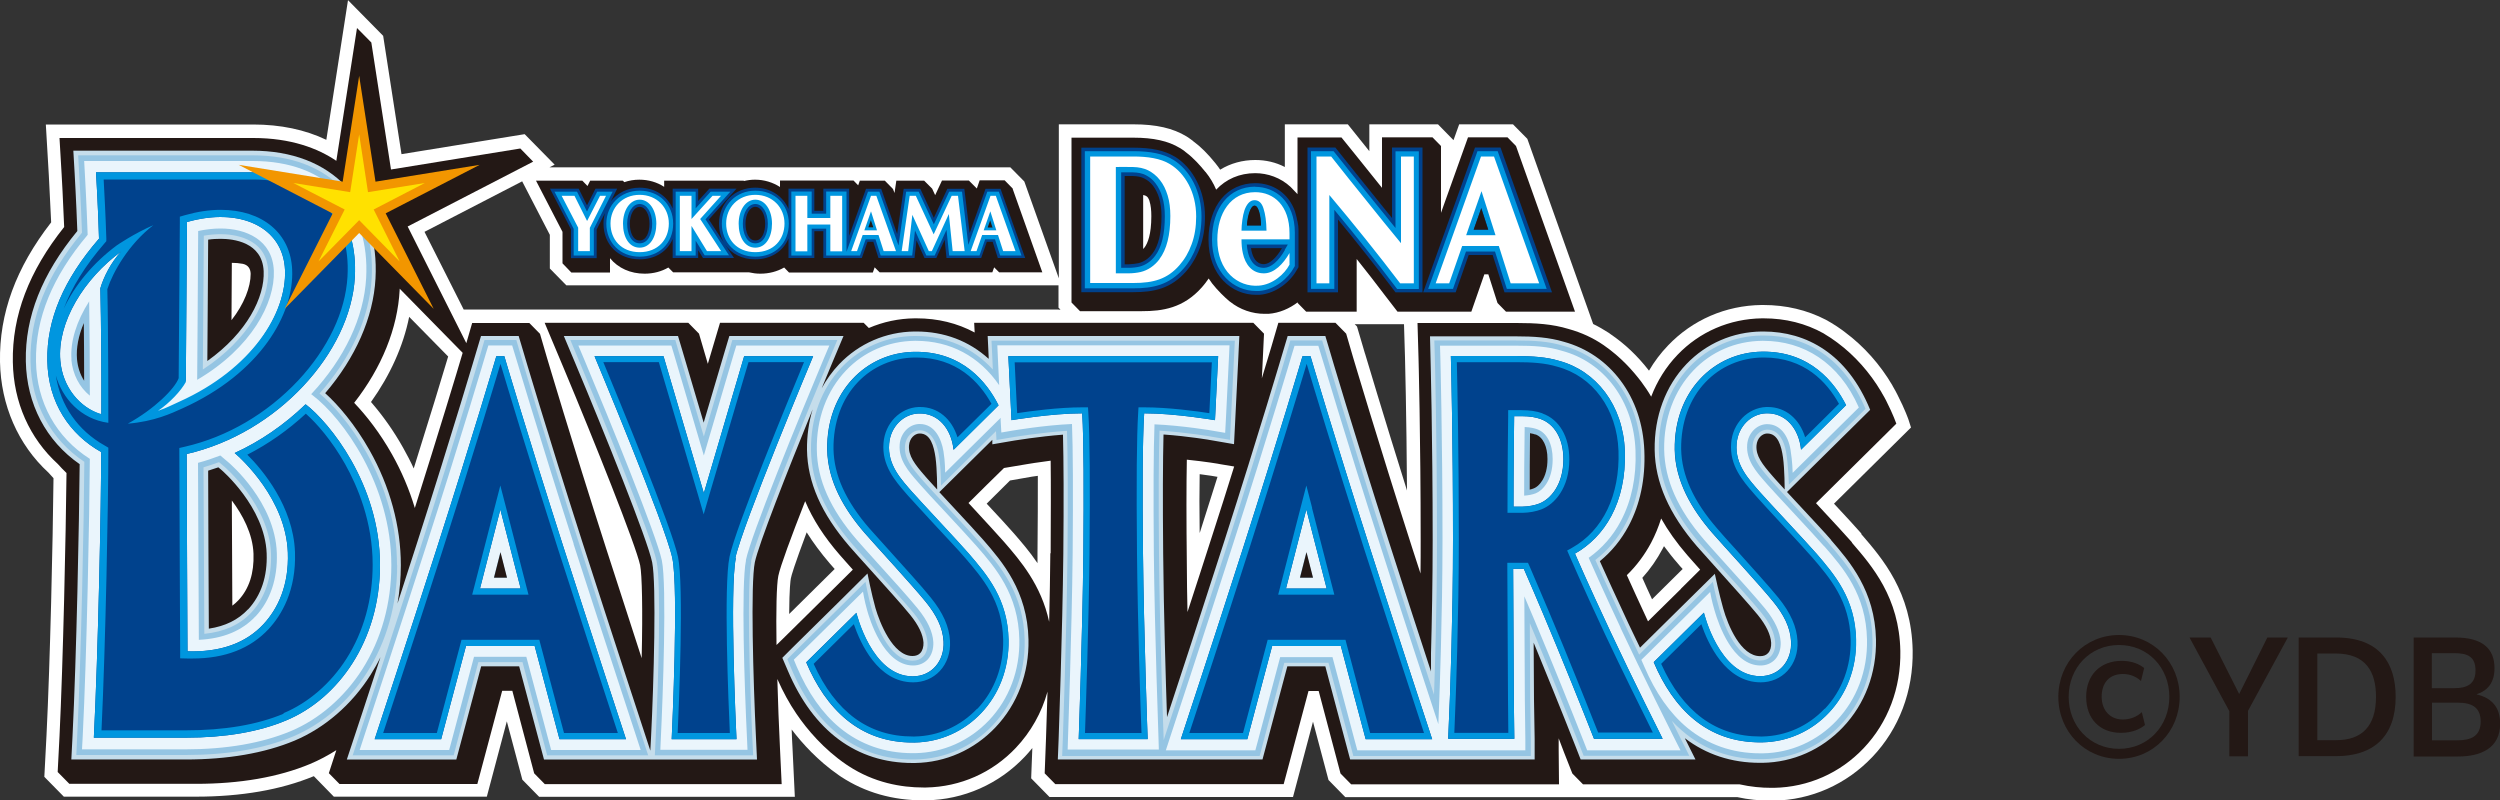
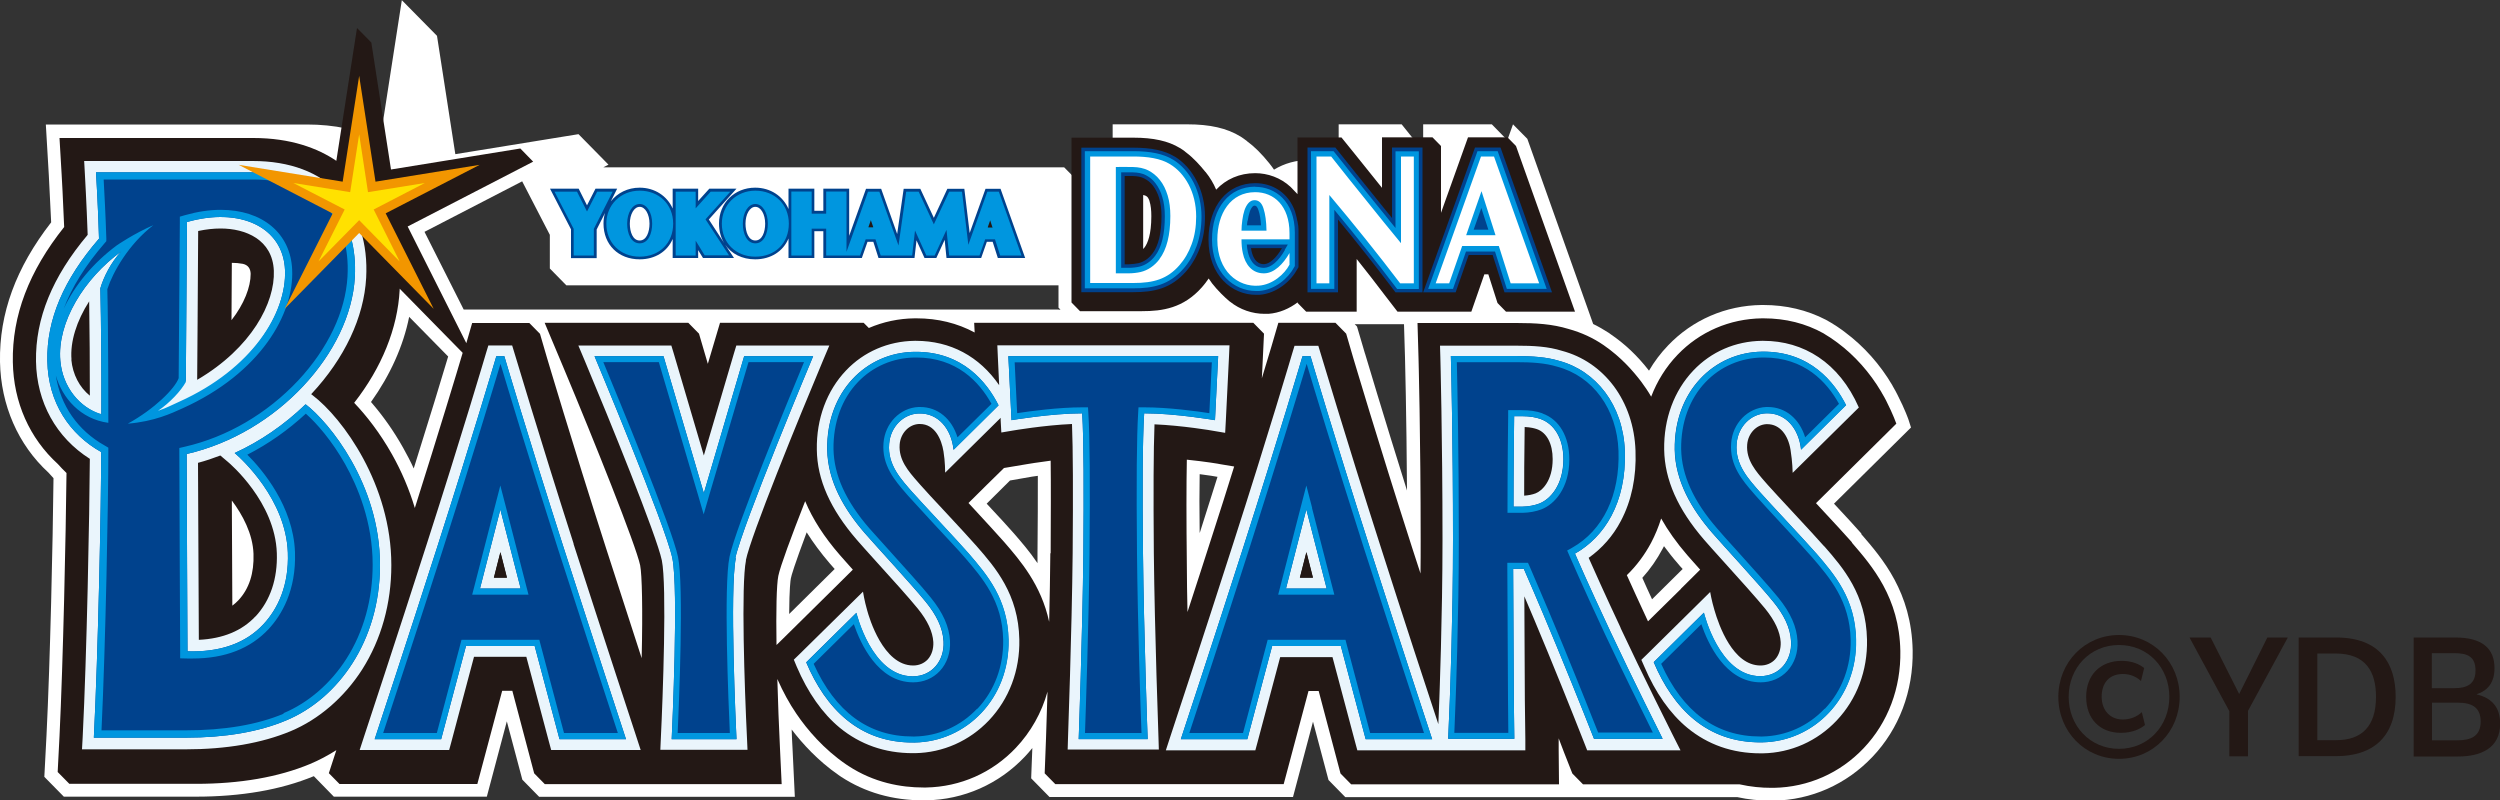
<svg xmlns="http://www.w3.org/2000/svg" id="_レイヤー_2" data-name="レイヤー 2" viewBox="0 0 150 48">
  <rect x="0" y="0" width="150" height="48" fill="#333333" stroke="none" />
  <defs>
    <style>
      .cls-1 {
        fill: #ffe100;
      }

      .cls-1, .cls-2, .cls-3, .cls-4, .cls-5, .cls-6, .cls-7, .cls-8, .cls-9 {
        stroke-width: 0px;
      }

      .cls-2 {
        fill: #f29600;
      }

      .cls-3 {
        fill: #231815;
      }

      .cls-4 {
        fill: #00428d;
      }

      .cls-5 {
        fill: #eaf5fc;
      }

      .cls-6 {
        fill: #95c5e3;
      }

      .cls-7 {
        fill: #fff;
      }

      .cls-8 {
        fill: #c5ddeb;
      }

      .cls-9 {
        fill: #0096df;
      }
    </style>
  </defs>
  <g id="UI">
    <g>
      <g>
-         <path class="cls-7" d="M111.68,32.01c-.31-.36-.97-1.07-1.64-1.79l4.62-4.57-.15-.47s-.2-.59-.66-1.49c-.07-.14-.15-.29-.25-.46-.02-.04-.05-.08-.07-.13-.72-1.22-1.69-2.32-2.82-3.16-.07-.05-.14-.1-.2-.15-.19-.14-.39-.27-.62-.41l-.33-.19h0c-1.14-.59-2.4-.89-3.76-.89h-.12c-2.14.03-4.13.89-5.6,2.43-.44.46-.82.96-1.14,1.51-.69-.89-1.45-1.61-2.32-2.2l-.08-.06h0c-.31-.2-.62-.38-.95-.54l-3.95-11.11-.86-.87h-3.23l-.34.95-.93-.95h-4.12v1.61l-1.29-1.61h-3.78v2.56c-.54-.28-1.14-.42-1.77-.42-.77,0-1.49.2-2.11.58-.08-.12-.16-.23-.25-.34l-.03-.04c-.46-.57-.89-1-1.33-1.32h0s-.03-.03-.03-.03c-.13-.1-.25-.18-.37-.26-.82-.5-1.83-.73-3.19-.73h-4.48v9.24l-2.07-5.81-.84-.85h-27.65s.31-.16.31-.16l-1.8-1.83-7.39,1.2-1.1-7.1-2.11-2.14-1.3,8.38c-1.27-.61-2.75-.92-4.4-.92H2.75l.18,3.06c0,.15.08,1.44.14,2.81C.95,16.07-.05,18.81,0,21.71c.05,2.61,1.09,4.98,2.91,6.65.1.11.2.22.3.33-.04,3.81-.2,11.01-.42,15.43l-.13,2.49,1.17,1.19h7.92c2.72,0,5.1-.41,7.08-1.23h0s1.2,1.23,1.2,1.23h9.18l1.2-4.52.93,3.5,1.01,1.03h15.34l-.14-2.94c-.02-.36-.04-.73-.05-1.1.64.84,1.57,1.87,2.81,2.73.06.04.12.08.16.11,1.44.94,3.09,1.41,4.92,1.41h.18c2.25-.04,4.36-.97,5.92-2.62.16-.17.31-.34.45-.52l-.07,1.82,1.1,1.12h14.61l1.2-4.52.93,3.5,1.01,1.03h23.53c.64.14,1.31.21,1.99.21h.18c2.25-.04,4.35-.97,5.92-2.62,1.61-1.69,2.46-3.96,2.42-6.39-.07-3.5-1.81-5.51-3.08-6.98ZM24.83,28.12c-.19-.42-.41-.84-.64-1.25-.56-1-1.21-1.92-1.93-2.75,1.15-1.61,1.94-3.36,2.29-5.11l2.34,2.38c-.38,1.28-1.11,3.67-2.07,6.73ZM47.35,36.85c.01-1.57.08-2.03.1-2.14.03-.17.2-.76.95-2.77.39.62.85,1.24,1.39,1.87.08.09.17.2.29.33l-2.74,2.71ZM62.25,33.19c0,.19,0,.39,0,.6-.47-.7-.98-1.28-1.41-1.78-.31-.36-.94-1.04-1.64-1.79l1.4-1.39,1.2-.21s.21-.04.47-.07c0,1.28,0,2.85-.02,4.65ZM63.51,18.57H27.82l-2.35-4.66,5.86-3.03,1.66,3.21v2.02s.99,1.01.99,1.01h29.53s0,0,0,0v1.34l.12.12h-.12ZM72.68,9.99h0s0,0,0,0h0ZM71.98,31.96v.03c-.02-1.36-.02-2.54,0-3.54.53.07.94.13,1.07.16-.35,1.12-.71,2.24-1.06,3.35ZM81.9,21.22l-.48-1.63-.14-.14h2.96l.06,2s.09,3.38.12,7.98c-1.37-4.36-2.52-8.22-2.52-8.22ZM99.12,35.95c-.2-.44-.4-.86-.58-1.28.47-.52.88-1.11,1.22-1.75.03-.05.05-.1.08-.15.26.35.53.7.83,1.04.07.09.17.2.29.33l-1.83,1.81Z" />
+         <path class="cls-7" d="M111.68,32.01c-.31-.36-.97-1.07-1.64-1.79l4.62-4.57-.15-.47s-.2-.59-.66-1.49c-.07-.14-.15-.29-.25-.46-.02-.04-.05-.08-.07-.13-.72-1.22-1.69-2.32-2.82-3.16-.07-.05-.14-.1-.2-.15-.19-.14-.39-.27-.62-.41l-.33-.19h0c-1.14-.59-2.4-.89-3.76-.89h-.12c-2.14.03-4.13.89-5.6,2.43-.44.46-.82.96-1.14,1.51-.69-.89-1.45-1.61-2.32-2.2l-.08-.06h0c-.31-.2-.62-.38-.95-.54l-3.95-11.11-.86-.87l-.34.95-.93-.95h-4.12v1.61l-1.29-1.61h-3.78v2.56c-.54-.28-1.14-.42-1.77-.42-.77,0-1.49.2-2.11.58-.08-.12-.16-.23-.25-.34l-.03-.04c-.46-.57-.89-1-1.33-1.32h0s-.03-.03-.03-.03c-.13-.1-.25-.18-.37-.26-.82-.5-1.83-.73-3.19-.73h-4.48v9.24l-2.07-5.81-.84-.85h-27.65s.31-.16.31-.16l-1.8-1.83-7.39,1.2-1.1-7.1-2.11-2.14-1.3,8.38c-1.27-.61-2.75-.92-4.4-.92H2.75l.18,3.06c0,.15.08,1.44.14,2.81C.95,16.07-.05,18.81,0,21.71c.05,2.61,1.09,4.98,2.91,6.65.1.11.2.22.3.33-.04,3.81-.2,11.01-.42,15.43l-.13,2.49,1.17,1.19h7.92c2.72,0,5.1-.41,7.08-1.23h0s1.2,1.23,1.2,1.23h9.18l1.2-4.52.93,3.5,1.01,1.03h15.34l-.14-2.94c-.02-.36-.04-.73-.05-1.1.64.84,1.57,1.87,2.81,2.73.06.04.12.08.16.11,1.44.94,3.09,1.41,4.92,1.41h.18c2.25-.04,4.36-.97,5.92-2.62.16-.17.31-.34.45-.52l-.07,1.82,1.1,1.12h14.61l1.2-4.52.93,3.5,1.01,1.03h23.53c.64.14,1.31.21,1.99.21h.18c2.25-.04,4.35-.97,5.92-2.62,1.61-1.69,2.46-3.96,2.42-6.39-.07-3.5-1.81-5.51-3.08-6.98ZM24.83,28.12c-.19-.42-.41-.84-.64-1.25-.56-1-1.21-1.92-1.93-2.75,1.15-1.61,1.94-3.36,2.29-5.11l2.34,2.38c-.38,1.28-1.11,3.67-2.07,6.73ZM47.35,36.85c.01-1.57.08-2.03.1-2.14.03-.17.2-.76.95-2.77.39.62.85,1.24,1.39,1.87.08.09.17.2.29.33l-2.74,2.71ZM62.25,33.19c0,.19,0,.39,0,.6-.47-.7-.98-1.28-1.41-1.78-.31-.36-.94-1.04-1.64-1.79l1.4-1.39,1.2-.21s.21-.04.47-.07c0,1.28,0,2.85-.02,4.65ZM63.51,18.57H27.82l-2.35-4.66,5.86-3.03,1.66,3.21v2.02s.99,1.01.99,1.01h29.53s0,0,0,0v1.34l.12.12h-.12ZM72.68,9.99h0s0,0,0,0h0ZM71.98,31.96v.03c-.02-1.36-.02-2.54,0-3.54.53.07.94.13,1.07.16-.35,1.12-.71,2.24-1.06,3.35ZM81.9,21.22l-.48-1.63-.14-.14h2.96l.06,2s.09,3.38.12,7.98c-1.37-4.36-2.52-8.22-2.52-8.22ZM99.12,35.95c-.2-.44-.4-.86-.58-1.28.47-.52.88-1.11,1.22-1.75.03-.05.05-.1.08-.15.26.35.53.7.83,1.04.07.09.17.2.29.33l-1.83,1.81Z" />
        <g>
          <path class="cls-3" d="M90.96,8.76l-.51-.52h-2.37l-1.62,4.53v-4.01l-.51-.52h-3.03v3.03c-.55-.69-1.11-1.38-1.67-2.08l-.76-.94h-2.64v3.4c-.1-.11-.3-.32-.41-.43-.6-.56-1.38-.83-2.13-.83-.94,0-1.75.36-2.34.99-.16-.38-.37-.73-.62-1.04,0-.01-.02-.02-.03-.03-.3-.37-.71-.84-1.19-1.19h0s-.02-.02-.03-.03h0c-.1-.08-.21-.15-.31-.21-.69-.42-1.58-.62-2.79-.62h-3.71v9.89l.51.52h3.72c1.21,0,2.48-.17,3.6-1.44.14-.16.28-.34.4-.52.07.11.14.21.21.3h0c.32.41.75.83,1.04,1.07.01.01.02.02.03.02.6.48,1.34.73,2.07.73.08,0,.16,0,.24,0,.66-.05,1.26-.32,1.75-.69v.04l.51.52h3.03v-3.16c.59.74,1.16,1.47,1.71,2.2l.74.96h4.43l.78-2.24h.24l.55,1.72.51.52h4.14l-3.53-9.91ZM68.67,14.85s-.05.06-.08.09v-3.24c.18.03.28.1.36.3,0,.03.02.05.02.07.08.25.11.55.11.9,0,1.1-.22,1.63-.41,1.88Z" />
          <path class="cls-4" d="M70.47,9.39c-.6-.36-1.38-.53-2.48-.53h-3.11v8.67h3.12c1.24,0,2.25-.21,3.16-1.24.35-.4.64-.89.84-1.44.2-.55.3-1.17.3-1.85,0-1.54-.7-2.92-1.82-3.61ZM69.14,15.22c-.22.3-.51.49-.83.57-.14.03-.38.06-.6.07-.07,0-.15,0-.23,0v-5.3c.17,0,.34,0,.47,0,.3.01.52.05.71.15.2.1.37.24.52.43.15.2.28.45.37.75.09.31.14.67.14,1.07,0,1.02-.18,1.78-.54,2.25ZM90.03,8.85h-1.53l-3.11,8.69h1.95l.78-2.24h1.44l.71,2.24h2.85l-3.09-8.69ZM77.84,13.26c-.01-.07-.03-.14-.04-.21-.01-.05-.03-.1-.04-.15-.02-.06-.03-.12-.05-.18,0,0,0,0,0-.01-.41-1.18-1.4-1.72-2.39-1.72-1.68,0-2.81,1.36-2.81,3.39,0,2.17,1.43,3.31,2.85,3.31.07,0,.13,0,.2,0,1.05-.08,1.9-.83,2.28-1.54l.07-.12v-2.26c0-.13-.02-.31-.06-.49h0ZM76.91,14.9c-.33.58-.74.94-1.06.95h-.02c-.47,0-.66-.43-.74-.79-.01-.06-.02-.11-.03-.17h1.86,0ZM83.52,13.08c-.38-.46-.75-.93-1.13-1.4-.7-.86-1.4-1.74-2.11-2.63l-.16-.2h-1.67v8.69h1.83v-4.37c1.15,1.39,2.25,2.79,3.29,4.16l.16.21h1.62v-8.69h-1.83v4.23Z" />
          <path class="cls-3" d="M111.1,32.52c-.33-.38-1.09-1.2-1.89-2.06-.08-.09-.17-.18-.25-.27l4.82-4.77s-.18-.53-.61-1.38c-.08-.15-.15-.29-.24-.43-.02-.03-.04-.07-.06-.11-.68-1.15-1.59-2.17-2.61-2.93,0,0,0,0,0,0-.06-.05-.12-.09-.18-.13-.17-.13-.35-.24-.53-.35-.05-.03-.1-.06-.14-.09h0c-1.06-.59-2.27-.9-3.59-.9h0s-.07,0-.11,0c-1.93.03-3.73.8-5.06,2.19-.69.72-1.22,1.57-1.58,2.51-.17-.3-.39-.62-.59-.89-.51-.67-1.22-1.48-2.26-2.2,0,0,0,0,0,0,0,0,0,0,0,0-.64-.44-1.34-.76-2.1-.97-.98-.3-1.96-.36-3.13-.36-.82,0-5.94,0-5.94,0l.06,2.07s.13,4.82.13,10.94c0,.68,0,1.35-.01,2.02-.17-.51-.33-1.03-.5-1.54-2.1-6.53-3.52-11.36-3.54-11.41l-.42-1.44-.64-.65h-3.43l-.42,1.44s-.21.7-.57,1.89l.03-.57.1-2.11-.64-.65h-16.75l.03.58c-1.04-.56-2.21-.85-3.49-.85h0s-.07,0-.11,0c-.96.01-1.89.21-2.75.58l-.31-.31h-8.62l-.73,2.46-.53-1.81-.64-.65h-8.62l1.18,2.81c1.74,4.15,4.3,10.54,4.55,11.74.11.56.16,2.61.09,5.57-.65-1.99-1.41-4.35-2.14-6.61-2.1-6.53-3.52-11.36-3.54-11.41l-.42-1.44-.64-.65h-3.43l-.35,1.21-3.52-7,7.53-3.89-.77-.79-7.76,1.26-1.18-7.62-.86-.87-1.24,7.97c-1.11-.75-2.72-1.37-4.99-1.37H3.57l.13,2.22s.09,1.56.15,3.12c-2.12,2.66-3.13,5.32-3.08,8.1.04,2.43,1.01,4.58,2.7,6.12.17.19.34.37.52.54-.04,3.72-.2,11.26-.42,15.8l-.11,2.14.7.71h7.6c2.64,0,4.94-.4,6.84-1.19.55-.23,1.07-.51,1.58-.83l-.45,1.38.64.65h8.27l1.49-5.59h.61l1.31,4.95.64.65h14.21l-.1-2.12c-.07-1.37-.12-2.82-.16-4.19.35.79.73,1.48,1.14,2.08h0c.65.96,1.65,2.13,2.98,3.04.05.04.1.07.15.1,1.53,1,3.15,1.29,4.5,1.29.05,0,.11,0,.16,0,2.05-.04,3.96-.88,5.38-2.38.9-.95,1.55-2.11,1.9-3.37-.05,1.66-.09,2.79-.09,2.81l-.08,2.09.64.65h13.7l1.49-5.59h.61l1.31,4.95.64.65h12.47l-.02-2.04v-.72c.2.52.32.83.32.84l.5,1.27.64.65h9.39c.67.15,1.31.21,1.91.21.05,0,.11,0,.16,0,2.05-.04,3.96-.88,5.38-2.38,1.46-1.54,2.24-3.61,2.2-5.83-.06-3.21-1.7-5.1-2.89-6.48ZM13.91,15.77c.22,0,.44.02.66.06.31.07.46.28.47.6,0,.79-.39,1.81-1.15,2.78,0-1.12.02-2.33.02-3.44ZM14.31,36.01c-.11.12-.24.23-.37.33-.01-2.01-.02-4.5-.03-6.31.64.85,1.26,2,1.3,3.2.04,1.16-.26,2.09-.9,2.78ZM23.52,27.26c-.72-1.28-1.54-2.33-2.27-3.09,1.65-2.11,2.61-4.47,2.73-6.78,0-.02,0-.05,0-.07l3.78,3.85c-.33,1.12-1.4,4.66-2.87,9.31-.33-1.1-.79-2.19-1.37-3.22ZM50.01,35.33l-3.01,2.97-.41.4c-.03-2.01,0-3.61.11-4.15.12-.58.77-2.34,1.61-4.48.45,1.08,1.14,2.15,2.08,3.23.16.19.44.49.78.88l-1.16,1.15ZM63.02,33.2c-.01,1.31-.04,2.73-.07,4.11-.48-2.22-1.73-3.67-2.7-4.79-.33-.38-1.09-1.2-1.89-2.07-.08-.09-.17-.18-.25-.27l1.13-1.12,1-.98,1.43-.24s.59-.1,1.37-.2c.02,1.44.01,3.29,0,5.55ZM72.71,32.21c-.48,1.51-.99,3.06-1.46,4.51-.02-.98-.04-1.95-.04-2.87-.03-2.65-.03-4.75,0-6.27,1.08.11,1.99.26,2,.27l.84.14c-.4,1.29-.85,2.71-1.34,4.22ZM100.86,35.33l-1.98,1.95c-.53-1.13-.95-2.07-1.27-2.77.58-.56,1.07-1.22,1.46-1.95.24-.46.44-.94.6-1.45.41.73.93,1.46,1.56,2.19.16.19.44.49.78.88l-1.16,1.15Z" />
-           <path class="cls-8" d="M109.87,32.4c-.31-.37-1.11-1.22-1.87-2.04-.27-.29-.54-.58-.78-.84l4.99-4.93c-1.37-3.36-3.82-4.7-6.41-4.7-.03,0-.07,0-.1,0-1.73.02-3.33.72-4.51,1.95-1.26,1.32-1.94,3.15-1.91,5.16.03,1.94.86,3.83,2.54,5.78.22.25.66.74,1.18,1.32.88.98,1.98,2.2,2.47,2.8.51.63.77,1.18.8,1.67.01.25-.05.48-.19.62-.11.12-.27.18-.47.18-1.16,0-1.93-1.83-2.22-2.87-.25-.88-.5-2.07-.5-2.07l-1.5,1.48-2.99,2.95c-.23-.49-.47-.98-.69-1.44-.78-1.67-1.36-2.95-1.72-3.75.7-.57,1.29-1.29,1.73-2.12.69-1.3,1.01-2.82.94-4.51-.06-1.58-.55-3.04-1.43-4.21-.86-1.15-2.04-1.95-3.39-2.32-.89-.27-1.81-.33-2.91-.33-.82,0-5.13,0-5.13,0l.03,1.25s.13,4.83.13,10.96c0,2.46-.05,4.97-.1,6.8,0,.04,0,.08,0,.11,0,.07,0,.15,0,.22,0,0,0,0,0,.01,0,.1,0,.19,0,.28,0,.02,0,.04,0,.05,0,.08,0,.15,0,.22,0,.02,0,.04,0,.06,0,.05,0,.1,0,.15-.72-2.2-1.66-5.08-2.54-7.83-2.1-6.55-3.53-11.38-3.54-11.43l-.26-.87h-2.26l-.26.87s-1.44,4.89-3.54,11.43c-1.34,4.18-2.81,8.67-3.44,10.57-.07-2.09-.2-6.36-.23-9.82-.03-3.19-.02-5.58.02-7.14,1.45.1,2.88.34,2.9.35l1.33.23.07-1.37.19-3.84.06-1.28h-15.1l.06,1.28v.09c-1.18-1.07-2.66-1.64-4.35-1.64-.03,0-.07,0-.1,0-1.72.02-3.33.72-4.51,1.95-.42.44-.77.93-1.06,1.46.21-.51.41-.99.6-1.45l.71-1.69h-6.85l-.26.87-1.28,4.33-1.28-4.33-.26-.87h-6.85l.71,1.69c1.7,4.05,4.32,10.55,4.59,11.89.26,1.29.1,7.16-.07,10.55l-.04.75-.35-1.07c-.02-.06-1.99-6.05-3.75-11.51-2.1-6.55-3.53-11.38-3.54-11.43l-.26-.87h-2.26l-.26.87s-1.44,4.89-3.54,11.43c-.4,1.25-.81,2.52-1.21,3.75.13-.75.2-1.52.2-2.3,0-2.33-.65-4.72-1.88-6.9-.87-1.54-1.88-2.72-2.66-3.42,1.82-2.12,2.89-4.54,3.02-6.88.12-2.23-.49-4.14-1.77-5.52-1.31-1.4-3.25-2.15-5.63-2.15H4.4l.08,1.38s.1,1.77.16,3.44c-2.13,2.59-3.14,5.15-3.09,7.82.05,2.56,1.21,4.77,3.23,6.17-.03,3.51-.19,11.57-.43,16.35l-.07,1.37h6.85c2.54,0,4.74-.38,6.54-1.13,1.81-.76,3.43-2.16,4.56-3.94.22-.35.42-.7.6-1.07-.85,2.62-1.48,4.51-1.49,4.54l-.53,1.6h6.57l.24-.9,1.25-4.69h2.28l1.25,4.69.24.9h12.78l-.06-1.28c-.17-3.53-.33-9.25-.07-10.55.22-1.06,1.93-5.41,3.47-9.18-.23.76-.35,1.58-.34,2.43.03,1.94.86,3.83,2.54,5.78.22.25.66.75,1.18,1.32.88.98,1.98,2.19,2.47,2.8.51.63.77,1.18.8,1.67.01.25-.06.48-.19.62-.11.12-.27.18-.47.18-1.19,0-1.98-2.04-2.22-2.87-.24-.85-.48-2.08-.48-2.08l-1.51,1.5-3.01,2.97-.59.59.33.77c1.54,3.63,4.13,5.54,7.48,5.54.05,0,.1,0,.15,0,1.84-.03,3.55-.79,4.83-2.14,1.32-1.39,2.02-3.25,1.98-5.26-.06-2.92-1.58-4.68-2.7-5.97-.32-.37-1.11-1.22-1.87-2.04-.27-.29-.54-.58-.78-.84l1.68-1.66,1.5-1.48v.27s1.34-.23,1.34-.23c.02,0,1.45-.24,2.9-.35.04,1.56.05,3.95.02,7.14-.05,4.75-.28,11.03-.28,11.09l-.05,1.26h12.28l.24-.9,1.25-4.69h2.28l1.25,4.69.24.9h11.07v-1.23s-.04-2.39-.04-2.39l-.02-3.39c.1.23.2.48.3.73,1.26,3.06,2.21,5.48,2.22,5.51l.3.77h6.89l-.64-1.28c1.28.98,2.8,1.48,4.51,1.48.05,0,.1,0,.15,0,1.84-.03,3.55-.79,4.83-2.14,1.32-1.39,2.02-3.25,1.98-5.26-.06-2.92-1.58-4.68-2.7-5.97ZM12.49,14.38c.26-.04.5-.05.75-.05h0c.75,0,2.5.19,2.58,1.94.07,1.55-.99,3.69-3.38,5.39.01-1.69.04-4.86.05-7.28ZM14.88,36.56c-.59.63-1.36,1.01-2.35,1.16-.01-2.36-.04-7.18-.04-9.48.2-.06.41-.13.61-.2l.18.15s2.62,2.23,2.72,5.02c.05,1.38-.33,2.5-1.11,3.35ZM56.23,29.37s-.48-.52-.59-.65c-.05-.05-.09-.11-.14-.16-.61-.7-1.01-1.21-.96-1.84.04-.44.34-.69.61-.71.01,0,.02,0,.04,0,.64,0,.84.75.94,1.44.1.72.1,1.92.1,1.92ZM92.01,29.04c0-.71,0-1.66.02-2.75,0,0,0,0,0,0,.35.13.57.6.57,1.26,0,.93-.38,1.35-.59,1.48ZM107.08,29.37s-.48-.52-.59-.65c-.04-.05-.09-.11-.14-.16-.61-.7-1.01-1.21-.96-1.84.04-.44.34-.69.61-.71.01,0,.02,0,.04,0,.64,0,.84.75.94,1.44.1.72.1,1.92.1,1.92Z" />
-           <path class="cls-6" d="M109.69,32.56c-.31-.36-1.1-1.21-1.86-2.03-.63-.68-1.29-1.39-1.51-1.64-.05-.05-.09-.11-.14-.16-.65-.75-1.08-1.29-1.02-2.02.05-.58.47-.91.84-.93.02,0,.03,0,.05,0,.68,0,1,.7,1.11,1.31.15.85.17,1.99.17,1.99l4.6-4.55c-1.28-3.05-3.56-4.4-6.12-4.4-.03,0-.06,0-.1,0-1.66.02-3.2.69-4.34,1.88-1.21,1.27-1.87,3.04-1.84,4.99.03,1.88.84,3.72,2.48,5.62.21.25.66.74,1.17,1.31.88.98,1.99,2.2,2.48,2.81.55.67.82,1.27.85,1.82.02.32-.07.61-.25.81-.16.17-.37.26-.64.26-1.33,0-2.14-1.98-2.45-3.06-.26-.9-.4-1.66-.4-1.66l-1.2,1.19-3.01,2.97-.21.21c-.28-.59-.57-1.19-.83-1.75-.84-1.8-1.45-3.15-1.8-3.93.74-.57,1.36-1.3,1.81-2.16.67-1.26.98-2.74.92-4.39-.05-1.53-.53-2.94-1.38-4.07-.83-1.11-1.96-1.88-3.27-2.23-.86-.27-1.76-.32-2.85-.32-.82,0-4.89,0-4.89,0l.03,1s.13,4.84.13,10.97c0,4.05-.14,8.22-.18,9.28-.74-2.26-1.89-5.79-2.96-9.12-2.1-6.55-3.53-11.39-3.54-11.44l-.21-.69h-1.91l-.2.69s-1.44,4.89-3.54,11.44c-1.75,5.46-3.73,11.45-3.75,11.51l-.11.34v-.07c0-.06-.24-6.35-.28-11.1-.03-3.42-.02-5.86.03-7.4,1.55.09,3.15.36,3.17.37l1.06.18.05-1.09.19-3.84.05-1.02h-14.6l.05,1.02.03.71c-1.2-1.31-2.79-2.01-4.63-2.01-.03,0-.06,0-.1,0-1.66.02-3.2.69-4.34,1.88-1.21,1.27-1.87,3.04-1.84,4.99.03,1.88.84,3.72,2.48,5.62.21.25.66.74,1.18,1.31.88.98,1.98,2.2,2.48,2.8.55.67.82,1.27.85,1.82.02.32-.07.61-.25.8-.16.17-.37.26-.64.26-1.48,0-2.26-2.41-2.45-3.06-.19-.65-.38-1.67-.38-1.67l-1.21,1.2-3.01,2.97-.47.47.26.62c1.5,3.53,4.01,5.4,7.26,5.4.05,0,.1,0,.15,0,1.77-.03,3.43-.76,4.66-2.06,1.27-1.34,1.95-3.15,1.91-5.09-.05-2.83-1.49-4.48-2.64-5.81-.31-.36-1.1-1.21-1.87-2.04-.63-.68-1.29-1.39-1.51-1.64-.05-.05-.09-.11-.14-.16-.65-.75-1.08-1.29-1.02-2.02.05-.58.47-.91.84-.93.02,0,.03,0,.05,0,.68,0,1.02.76,1.13,1.41.11.63.14,1.27.14,1.91l1.42-1.41,1.88-1.86.03.53,1.06-.18s1.62-.27,3.17-.37c.05,1.55.06,3.99.03,7.4-.05,4.75-.28,11.04-.28,11.1l-.04,1.01h11.85l.19-.72,1.29-4.87h2.65l1.3,4.87.19.72h10.65v-.98s-.04-2.39-.04-2.39l-.02-4.6c.23.55.49,1.17.77,1.84,1.26,3.06,2.21,5.49,2.22,5.51l.24.61h6.34l-.71-1.42s-.13-.26-.34-.68c1.41,1.52,3.21,2.3,5.32,2.3.05,0,.1,0,.15,0,1.77-.03,3.43-.76,4.66-2.06,1.27-1.34,1.95-3.15,1.91-5.09-.05-2.83-1.49-4.48-2.64-5.81ZM92.03,29.3c-.08.03-.17.06-.26.08,0-.8,0-1.99.02-3.39.14.02.24.05.32.08.45.16.73.72.73,1.49,0,1.13-.53,1.64-.81,1.75ZM34.72,32.53c-2.1-6.55-3.53-11.39-3.54-11.44l-.2-.69h-1.91l-.2.69s-1.44,4.89-3.54,11.44c-1.75,5.46-3.73,11.45-3.75,11.51l-.42,1.28h6.06l.19-.72,1.29-4.87h2.65l1.29,4.87.19.72h6.06l-.42-1.28c-.02-.06-1.99-6.05-3.75-11.51ZM45.06,33.69c.31-1.51,3.43-9.12,4.61-11.93l.57-1.36h-6.3l-.2.69-1.51,5.1-1.51-5.1-.2-.69h-6.3l.57,1.36c1.18,2.81,4.3,10.42,4.61,11.93.27,1.32.11,7.07-.06,10.61l-.05,1.02h5.9l-.05-1.02c-.17-3.54-.33-9.29-.06-10.61ZM23.82,33.9c0-2.28-.64-4.62-1.84-6.76-.93-1.66-2.02-2.88-2.81-3.53,1.89-2.12,3-4.56,3.13-6.92.12-2.16-.47-3.99-1.7-5.31-1.26-1.35-3.13-2.06-5.43-2.06H4.69l.06,1.09s.11,1.84.17,3.55c-2.13,2.57-3.14,5.09-3.09,7.72.04,2.52,1.21,4.68,3.23,6.03-.02,3.43-.19,11.66-.43,16.51l-.05,1.08h6.56c2.5,0,4.67-.37,6.44-1.11,1.76-.74,3.34-2.1,4.44-3.84,1.18-1.86,1.81-4.09,1.81-6.44ZM4.62,21.55c-.06-.68.09-1.42.41-2.17.01,1.14.02,2.35.02,3.47-.24-.38-.39-.82-.43-1.3ZM12.23,14.14c.35-.06.69-.09,1.01-.09h0c.65,0,2.76.16,2.85,2.2.07,1.71-1.14,4.11-3.92,5.92.01-1.52.04-5.31.06-8.03ZM15.08,36.75c-.68.73-1.62,1.16-2.82,1.28-.01-2.28-.04-7.68-.05-9.99.31-.09.62-.2.93-.31l.3.25s2.72,2.31,2.82,5.23c.05,1.45-.35,2.65-1.19,3.55Z" />
          <path class="cls-5" d="M109.45,32.78c-.31-.36-1.1-1.21-1.86-2.03-.67-.72-1.29-1.39-1.52-1.65-.04-.05-.09-.11-.14-.16-.58-.66-1.17-1.34-1.1-2.26.05-.67.55-1.2,1.15-1.23.02,0,.04,0,.06,0,.76,0,1.25.67,1.39,1.53.12.73.13,1.39.13,1.39l3.97-3.92c-1.19-2.71-3.33-4-5.73-4-.03,0-.06,0-.09,0-1.58.02-3.04.65-4.11,1.78-1.15,1.21-1.78,2.89-1.75,4.75.03,1.8.81,3.57,2.4,5.41.21.25.66.74,1.17,1.31.89.98,1.99,2.21,2.49,2.82.59.73.89,1.38.93,2,.02.41-.1.79-.34,1.05-.22.23-.52.36-.87.36-1.66,0-2.5-2.42-2.76-3.31-.18-.6-.26-1.1-.26-1.1l-.8.79-3.01,2.97-.32.31.18.41c.67,1.57,1.54,2.81,2.58,3.67,1.23,1.01,2.7,1.53,4.39,1.53.05,0,.09,0,.14,0,1.68-.03,3.26-.73,4.43-1.97,1.21-1.28,1.86-3,1.82-4.85-.05-2.71-1.44-4.32-2.56-5.6ZM69.23,33.21c-.03-3.67-.02-6.22.04-7.75,1.66.07,3.51.38,3.53.39l.71.12.04-.73.19-3.84.03-.68h-13.93l.03.68.08,1.71c-1.19-1.73-2.93-2.66-4.99-2.66-.03,0-.06,0-.09,0-1.57.02-3.04.65-4.11,1.78-1.15,1.21-1.78,2.89-1.75,4.75.02,1.8.81,3.57,2.4,5.41.21.25.66.74,1.17,1.31.89.98,1.99,2.2,2.49,2.82.59.73.89,1.38.93,2,.02.41-.1.79-.34,1.05-.22.23-.52.36-.87.36-1.8,0-2.64-2.87-2.76-3.31-.17-.59-.25-1.12-.25-1.12l-3.83,3.77-.32.31.17.41c.67,1.57,1.54,2.81,2.58,3.67,1.23,1.01,2.7,1.53,4.38,1.53.05,0,.09,0,.14,0,1.69-.03,3.26-.73,4.44-1.97,1.21-1.28,1.86-3,1.82-4.85-.05-2.71-1.44-4.32-2.56-5.6-.31-.36-1.1-1.21-1.86-2.03-.67-.71-1.29-1.39-1.52-1.65-.05-.05-.09-.11-.14-.16-.58-.66-1.17-1.34-1.1-2.26.05-.67.55-1.2,1.15-1.23.02,0,.04,0,.06,0,.9,0,1.3.91,1.42,1.65.1.59.1,1.27.1,1.27l.94-.93,2.39-2.36v.15s.04.73.04.73l.71-.12s1.87-.32,3.53-.39c.06,1.52.07,4.07.04,7.75-.05,4.76-.28,11.05-.28,11.11l-.02.67h5.47l-.02-.67c0-.06-.23-6.35-.28-11.11ZM97.23,37.65c-.94-2-1.59-3.46-1.91-4.18.79-.56,1.46-1.31,1.93-2.21.64-1.21.94-2.63.88-4.22-.05-1.46-.51-2.81-1.31-3.88-.79-1.05-1.86-1.78-3.1-2.11-.83-.26-1.7-.31-2.76-.31-.82,0-4.56,0-4.56,0l.02.67s.13,4.84.13,10.98c0,4.67-.19,9.5-.19,9.55l-.06,1.51c-.58-1.75-2.12-6.44-3.51-10.8-2.1-6.55-3.53-11.4-3.55-11.44l-.14-.46h-1.43l-.14.46s-1.44,4.89-3.55,11.44c-1.75,5.46-3.73,11.45-3.75,11.51l-.28.86h5.37l.13-.48,1.36-5.11h3.14l1.36,5.11.13.48h10.08v-.66s-.03-2.39-.03-2.39l-.03-6.19c.35.81.83,1.95,1.39,3.31,1.26,3.06,2.21,5.5,2.22,5.52l.16.41h5.6l-.48-.95s-1.81-3.6-3.12-6.4ZM77.99,34.66l.39-1.53.39,1.53h-.79ZM92.14,29.6c-.21.08-.43.12-.69.14,0-.82,0-2.33.03-4.12.38.02.59.08.74.13.59.21.94.88.94,1.8,0,1.31-.64,1.9-1.02,2.05ZM44.75,33.62c.3-1.48,3.16-8.49,4.63-11.99l.38-.9h-5.58l-.14.46-1.81,6.14-1.81-6.14-.14-.46h-5.58l.38.9c1.47,3.5,4.32,10.51,4.63,11.99.31,1.51.06,8.23-.06,10.69l-.03.68h5.23l-.03-.68c-.15-3.06-.36-9.24-.06-10.69ZM34.42,32.63c-2.1-6.55-3.53-11.4-3.55-11.44l-.14-.46h-1.43l-.14.46s-1.44,4.89-3.55,11.44c-1.75,5.46-3.73,11.45-3.75,11.51l-.28.86h5.37l.13-.48,1.36-5.11h3.14l1.36,5.11.13.48h5.37l-.28-.86c-.02-.06-1.99-6.05-3.75-11.51ZM29.63,34.66l.39-1.53.39,1.53h-.79ZM23.48,33.9c0-4.8-2.9-8.8-4.73-10.19l-.08-.06s.01-.01.02-.02c1.98-2.12,3.15-4.59,3.28-6.96.11-2.06-.44-3.81-1.61-5.06-1.19-1.28-2.98-1.95-5.19-1.95H5.05l.04.73s.11,1.94.17,3.7c-2.13,2.53-3.14,5.02-3.1,7.59.04,2.46,1.21,4.57,3.23,5.85-.02,3.31-.18,11.77-.43,16.71l-.04.72h6.21c2.46,0,4.58-.37,6.31-1.09,1.7-.71,3.22-2.03,4.29-3.7,1.15-1.81,1.75-3.97,1.75-6.25ZM4.29,21.58c-.09-1.08.31-2.33,1.06-3.5.03,1.76.04,3.88.04,5.66-.62-.5-1.03-1.28-1.11-2.16ZM11.89,13.86c.47-.1.92-.15,1.35-.15,1.49,0,3.11.66,3.19,2.53.08,1.92-1.34,4.64-4.6,6.55,0-.57.05-5.67.06-8.92ZM15.33,36.98c-.81.87-1.95,1.34-3.4,1.41-.01-2.09-.04-8.36-.05-10.62.45-.12.9-.27,1.34-.44l.45.38c.12.1,2.84,2.41,2.94,5.48.05,1.53-.39,2.84-1.28,3.8Z" />
          <path class="cls-4" d="M44.12,33.49c.4-1.93,4.67-12.12,4.67-12.12h-4.14l-2.42,8.22-2.42-8.22h-4.14s4.27,10.18,4.67,12.12c.38,1.86-.01,10.21-.04,10.86h3.89c-.03-.65-.42-9-.04-10.86ZM30.26,21.37h-.48s-1.42,4.82-3.55,11.46c-1.77,5.52-3.75,11.52-3.75,11.52h3.99l1.49-5.59h4.12l1.49,5.59h3.99s-1.97-5.99-3.75-11.52c-2.13-6.64-3.55-11.46-3.55-11.46ZM28.8,35.31l1.22-4.74,1.22,4.74h-2.44ZM68.66,24.8c1.86,0,4.24.41,4.24.41l.19-3.84h-12.59l.19,3.84s2.39-.41,4.24-.41c.1,1.58.1,4.73.07,8.42-.05,4.82-.28,11.13-.28,11.13h4.14s-.23-6.31-.28-11.13c-.04-3.69-.03-6.84.07-8.42ZM108.97,33.2c-.57-.66-2.88-3.11-3.38-3.68-.64-.74-1.5-1.62-1.39-2.9.08-1.04.87-1.79,1.76-1.82,1.18-.05,1.97.92,2.1,2.18l2.7-2.67c-.69-1.37-2.16-3.25-5.04-3.21-2.89.04-5.28,2.38-5.24,5.87.03,1.9,1.03,3.59,2.24,4.99.57.66,2.87,3.15,3.67,4.14.62.76,1.03,1.54,1.07,2.38.06,1.15-.69,2.09-1.85,2.09-2.47,0-3.38-3.81-3.38-3.81l-3.01,2.97c1.17,2.76,3.17,4.86,6.51,4.81,3.09-.05,5.7-2.64,5.63-6.16-.05-2.44-1.27-3.88-2.4-5.19ZM94.51,33.21c1.72-.97,3.09-3.02,2.98-6.16-.1-2.76-1.74-4.81-3.95-5.4-.75-.23-1.58-.28-2.59-.29-.82,0-3.9,0-3.9,0,.02.6.13,5.26.13,11,0,4.74-.19,9.57-.19,9.57l-.1,2.4h3.97l-.03-2.39-.04-7.81h.64s.82,1.86,1.98,4.67c1.28,3.1,2.23,5.53,2.23,5.53h4.12s-1.8-3.58-3.13-6.42c-1.39-2.96-2.14-4.71-2.14-4.71ZM92.37,30.21c-.32.12-.66.18-1.04.19-.22,0-.52,0-.52,0,0,0,0-2.38.04-5.43,0,0,.14,0,.44,0,.54,0,.88.08,1.14.17.8.29,1.37,1.13,1.37,2.41,0,1.53-.77,2.4-1.44,2.66ZM78.63,21.37h-.48s-1.42,4.82-3.55,11.46c-1.77,5.52-3.75,11.52-3.75,11.52h3.99l1.49-5.59h4.12l1.49,5.59h3.99s-1.98-5.99-3.75-11.52c-2.13-6.64-3.55-11.46-3.55-11.46ZM77.16,35.31l1.22-4.74,1.22,4.74h-2.44ZM54.74,29.53c-.64-.74-1.5-1.62-1.39-2.9.08-1.04.87-1.79,1.76-1.82,1.18-.05,1.97.92,2.1,2.18l2.7-2.67c-.69-1.37-2.16-3.25-5.05-3.21-2.89.04-5.28,2.38-5.23,5.87.03,1.9,1.03,3.59,2.24,4.99.57.66,2.87,3.15,3.67,4.14.62.76,1.03,1.54,1.07,2.38.06,1.15-.69,2.09-1.85,2.09-2.47,0-3.38-3.81-3.38-3.81l-3.01,2.97c1.17,2.76,3.17,4.86,6.51,4.81,3.09-.05,5.7-2.64,5.63-6.16-.05-2.44-1.27-3.88-2.4-5.19-.57-.66-2.88-3.11-3.38-3.68ZM18.34,24.26s-.01.01-.04.03c-1.23,1.19-2.7,2.2-4.22,2.89.44.37,3.08,2.8,3.19,5.98.07,1.95-.59,3.35-1.46,4.29-1.07,1.15-2.61,1.69-4.56,1.63,0,0-.05-10.01-.05-11.84,5.45-1.25,9.84-6.09,10.09-10.61.19-3.43-1.65-6.29-6.12-6.29H5.76s.13,2.13.18,3.98c-2.12,2.45-3.15,4.86-3.1,7.33.04,2.52,1.36,4.43,3.23,5.47,0,3.16-.18,12.05-.44,17.14h5.5c2.38,0,4.42-.35,6.05-1.04,3.11-1.3,5.62-4.77,5.62-9.32,0-4.86-3.07-8.58-4.46-9.64ZM6.07,24.87c-1.29-.42-2.31-1.62-2.45-3.23-.2-2.31,1.44-4.94,3.65-6.55-.61.65-1.06,1.55-1.25,2.21.05,2.11.07,5.13.06,7.57ZM10.78,24.16c-.52.23-1.24.74-2.11.75,1.08-.72,2.09-1.54,2.48-2.08,0,0,.05-6.1.07-9.51,3.16-.9,5.77.28,5.88,2.88.11,2.57-1.95,6-6.32,7.95Z" />
          <path class="cls-3" d="M4.62,21.55c.04.48.19.93.43,1.3,0-1.12-.01-2.33-.02-3.47-.32.75-.47,1.5-.41,2.17ZM77.99,34.66h.79l-.39-1.53-.39,1.53ZM92.12,26.07c-.08-.03-.18-.06-.32-.08-.02,1.4-.02,2.6-.02,3.39.09-.02.18-.05.26-.08.28-.11.81-.61.81-1.75,0-.77-.27-1.33-.73-1.49ZM29.63,34.66h.79l-.39-1.53-.39,1.53Z" />
-           <path class="cls-3" d="M60.77,11.32l-.49-.5h-1.5l-.17.49-.48-.48h-1.61l-.41.88-.18-.39-.48-.48h-1.67l-.11.74-.09-.24-.49-.5h-1.5l-.1.28-.28-.29h-4.41v.39c-.43-.28-.95-.44-1.5-.44-.22,0-.45.03-.66.08l-.02-.02h-4.77v.37c-.43-.28-.94-.43-1.49-.43-.31,0-.62.05-.9.15l-.09-.09h-1.96l-.16.32-.31-.32h-2.78l1.59,3.07v1.89s.53.55.53.55h2.32v-.86c.49.6,1.23.93,2.08.93.52,0,1.01-.13,1.42-.37l.29.29h4.55c.22.05.44.08.68.08.53,0,1.01-.13,1.43-.37l.29.3h5.03s.11-.31.11-.31l.3.3h6.76l.11-.3.3.3h2.59l-1.78-5.01Z" />
          <path class="cls-4" d="M60.04,11.33h-.91l-.95,2.65-.32-2.65h-1.02l-.81,1.74-.81-1.74h-1l-.39,2.71-.96-2.71h-.91l-1.01,2.82v-2.83h-1.55v1.33h-.54v-1.33h-1.55v1.22c-.33-.77-1.08-1.28-2-1.28-1.24,0-2.17.92-2.17,2.15,0,.45.11.86.32,1.19l-.93-1.43,1.66-1.85h-1.63l-.67.74v-.74h-1.53v1.19c-.33-.75-1.08-1.25-1.98-1.25-.72,0-1.34.32-1.73.82l.38-.76h-1.3l-.51,1-.5-1h-1.72l1.26,2.44v1.73s1.54,0,1.54,0v-1.72s.5-.99.5-.99c-.06.2-.09.41-.09.63,0,1.27.89,2.15,2.17,2.15.93,0,1.66-.47,1.98-1.22v1.14h1.53v-.42s0-.02,0-.05l.29.47h1.86l-.53-.8c.38.55,1.01.88,1.8.88.94,0,1.68-.48,2-1.25v1.17h1.55v-1.61h.54v1.61h1.55s.76,0,.76,0l.34-.97h.35l.31.97h.91,0s1.25,0,1.25,0l.12-1.06.48,1.06h.71l.5-1.09.11,1.09h1.56s.52,0,.52,0l.34-.97h.35l.31.97h1.64l-1.48-4.16ZM38.97,13.42c0,.5-.18,1.01-.59,1.01s-.59-.51-.59-1.01c0-.57.26-1.01.59-1.01s.59.44.59,1.01ZM45.91,13.42c0,.5-.18,1.01-.59,1.01s-.59-.51-.59-1.01c0-.57.26-1.01.59-1.01s.59.44.59,1.01Z" />
          <path class="cls-9" d="M35.83,11.5l-.61,1.19-.6-1.19h-1.35l1.15,2.23v1.6s1.21,0,1.21,0v-1.6s1.13-2.23,1.13-2.23h-.93ZM38.38,11.44c-1.14,0-2,.85-2,1.98s.82,1.98,2,1.98,2.01-.81,2.01-1.98-.86-1.98-2.01-1.98ZM38.38,14.6c-.52,0-.75-.59-.75-1.18,0-.67.32-1.18.75-1.18s.75.51.75,1.18c0,.59-.23,1.18-.75,1.18ZM43.83,11.5h-1.19l-.9,1v-1h-1.2v3.83h1.2v-.26s0-.29,0-.63l.54.88h1.46l-1.41-2.16,1.5-1.67ZM45.32,11.44c-1.14,0-2.01.85-2.01,1.98s.82,1.98,2.01,1.98,2.01-.81,2.01-1.98-.86-1.98-2.01-1.98ZM45.32,14.6c-.52,0-.75-.59-.75-1.18,0-.67.32-1.18.75-1.18s.75.51.75,1.18c0,.59-.23,1.18-.75,1.18ZM59.92,11.5h-.68l-1.14,3.19-.38-3.19h-.77l-.92,1.96-.91-1.96h-.75l-.46,3.23-1.15-3.23h-.68l-1.29,3.61v-3.62h-1.22v1.33h-.87v-1.33h-1.22v3.84h1.22v-1.61h.87v1.61h1.22s.81,0,.81,0l.34-.97h.59l.31.97h.98s.91,0,.91,0l.17-1.5.68,1.5h.5l.71-1.54.16,1.54h1.23s.59,0,.59,0l.34-.97h.59l.31.97h1.28l-1.36-3.83Z" />
-           <path class="cls-7" d="M35.22,13.25l-.75-1.5h-.77l.99,1.91v1.41s.7,0,.7,0v-1.4s.97-1.92.97-1.92h-.36l-.77,1.5ZM43.25,11.75h-.5l-1.26,1.39v-1.39h-.7v3.32h.7s0-1.15,0-1.5h.01l.92,1.5h.85l-1.26-1.93,1.25-1.39ZM38.38,11.69c-1.04,0-1.75.77-1.75,1.72s.64,1.72,1.75,1.72,1.75-.77,1.75-1.72-.71-1.72-1.75-1.72ZM38.38,14.86c-.64,0-1-.64-1-1.44s.41-1.44,1-1.44,1,.64,1,1.44-.37,1.44-1,1.44ZM49.82,13.08h-1.38v-1.33h-.71v3.33h.71v-1.61h1.38v1.61h.71v-3.33h-.71v1.33ZM57.1,11.75l-1.08,2.31-1.07-2.31h-.37l-.48,3.32h.39l.25-2.18.99,2.18h.18l1.02-2.23.23,2.23h.72l-.4-3.32h-.39ZM45.32,11.69c-1.04,0-1.75.77-1.75,1.72s.64,1.72,1.75,1.72,1.75-.77,1.75-1.72-.71-1.72-1.75-1.72ZM45.32,14.86c-.64,0-1-.64-1-1.44s.41-1.44,1-1.44,1,.64,1,1.44-.37,1.44-1,1.44ZM59.75,11.75h-.32l-1.19,3.32h.35l.34-.97s0,0,0,0h.95l.31.97h.74l-1.18-3.32ZM59.02,13.82l.4-1.14.36,1.14h-.76ZM52.26,11.75l-1.19,3.32h.35l.34-.97s0,0,0,0h.95l.31.97h.74l-1.18-3.32h-.32ZM51.86,13.82l.4-1.14.36,1.14h-.76Z" />
          <path class="cls-9" d="M70.36,9.57c-.55-.34-1.33-.5-2.37-.5h-2.9v8.23h2.91c1.18,0,2.14-.2,3-1.17.34-.38.6-.84.8-1.37.19-.53.29-1.12.29-1.77,0-1.46-.66-2.77-1.72-3.42ZM69.31,15.35c-.26.34-.58.56-.95.65-.16.04-.41.07-.64.07-.12,0-.3,0-.45,0v-5.73c.22,0,.51,0,.69,0,.34.01.57.06.79.17.23.12.43.28.59.5.17.22.31.5.4.82.1.33.15.71.15,1.14,0,1.07-.19,1.87-.58,2.38ZM83.73,13.68c-.5-.61-1.01-1.24-1.51-1.86-.7-.86-1.4-1.74-2.11-2.63l-.1-.12h-1.35v8.26h1.4v-4.74c1.28,1.54,2.52,3.1,3.67,4.62l.1.13h1.3v-8.26h-1.4v4.61ZM89.88,9.07h-1.23l-2.96,8.26h1.49l.78-2.24h1.74l.71,2.24h2.39l-2.94-8.26ZM88.42,13.78l.46-1.3.42,1.3h-.87ZM75.31,11.2c-1.55,0-2.59,1.27-2.59,3.17,0,2.03,1.33,3.09,2.64,3.09.06,0,.12,0,.18,0,.97-.07,1.76-.77,2.11-1.43l.04-.07v-1.99h0c0-1.91-1.2-2.76-2.37-2.76ZM74.86,13.25c.03-.2.07-.37.12-.53.04-.13.1-.24.17-.32.04-.04.07-.06.12-.06.05,0,.15,0,.24.28.08.23.13.54.15.9h-.84c0-.09.02-.19.03-.28ZM77.09,15.01c-.38.66-.83,1.05-1.24,1.06h-.03c-.64,0-.87-.6-.95-.96-.03-.13-.05-.28-.06-.44h2.46l-.19.33Z" />
          <path class="cls-7" d="M70.2,9.85c-.57-.35-1.35-.46-2.21-.46h-2.58v7.59h2.59c1.23,0,2.04-.24,2.76-1.06.31-.35.56-.77.74-1.27.18-.49.27-1.05.27-1.66,0-1.47-.68-2.6-1.57-3.14ZM69.57,15.55c-.31.41-.71.67-1.13.77-.21.05-.49.08-.71.08-.27,0-.78,0-.78,0v-6.38s.68-.01,1.02,0c.36.01.65.07.92.2.27.14.51.33.71.59.2.25.35.56.46.92.11.36.16.77.16,1.23,0,1.15-.22,2.01-.65,2.58ZM75.31,11.53c-1.47,0-2.27,1.27-2.27,2.85,0,1.9,1.24,2.85,2.48,2.76.84-.06,1.55-.69,1.85-1.26v-.7c-.38.67-.92,1.21-1.51,1.22-.73.02-1.15-.54-1.29-1.21-.06-.26-.08-.54-.08-.83h2.88v-.37c0-1.64-.93-2.46-2.06-2.46ZM74.49,13.85c0-.21.02-.43.05-.65.03-.22.07-.41.13-.59.06-.17.14-.32.24-.43.1-.11.22-.17.36-.17.26,0,.44.17.54.5.11.33.17.77.18,1.33h-1.51ZM84.05,14.58c-.71-.86-1.4-1.71-2.07-2.55-.7-.86-1.4-1.74-2.11-2.64h-.88v7.61h.77v-5.3c1.5,1.78,2.91,3.54,4.25,5.3h.82v-7.61h-.77v5.19ZM89.65,9.39h-.79l-2.72,7.61h.81l.78-2.24h2.2l.71,2.24h1.71l-2.71-7.61ZM87.97,14.11l.92-2.64.84,2.64h-1.76Z" />
-           <path class="cls-3" d="M88.88,12.48l-.46,1.3h.87l-.42-1.3ZM75.27,12.34c-.26,0-.45.73-.45,1.19h.84c0-.52-.13-1.19-.39-1.19Z" />
          <path class="cls-9" d="M68.66,24.8c1.86,0,4.24.41,4.24.41l.19-3.84h-12.59l.19,3.84s2.39-.41,4.24-.41c.1,1.58.1,4.72.07,8.42-.05,4.82-.28,11.13-.28,11.13h4.14s-.23-6.31-.28-11.13c-.04-3.69-.03-6.84.07-8.42ZM65.1,43.98c.05-1.44.23-6.66.27-10.76.04-4.26.02-7.02-.07-8.44l-.02-.34h-.34c-1.43,0-3.14.23-3.91.35l-.15-3.05h11.83l-.15,3.05c-.76-.12-2.47-.35-3.91-.35h-.34l-.02.34c-.09,1.43-.11,4.19-.07,8.44.04,4.1.21,9.32.27,10.76h-3.4ZM108.97,33.2c-.57-.66-2.88-3.11-3.38-3.68-.64-.74-1.5-1.62-1.39-2.9.08-1.04.87-1.79,1.76-1.82.03,0,.06,0,.09,0,1.13,0,1.89.95,2.02,2.18l2.7-2.67c-.68-1.35-2.13-3.21-4.96-3.21-.03,0-.06,0-.08,0-2.89.04-5.28,2.38-5.24,5.87.03,1.9,1.03,3.59,2.24,4.99.57.66,2.87,3.15,3.67,4.14.62.76,1.03,1.54,1.07,2.38.06,1.15-.69,2.09-1.85,2.09-2.47,0-3.38-3.81-3.38-3.81l-3.01,2.97c1.16,2.72,3.12,4.81,6.38,4.81.04,0,.09,0,.13,0,3.09-.05,5.7-2.64,5.63-6.16-.05-2.44-1.27-3.88-2.4-5.19ZM109.47,42.53c-.99,1.04-2.31,1.63-3.73,1.66-.04,0-.08,0-.12,0-2.65,0-4.65-1.47-5.95-4.36l2.41-2.38c.39,1.14,1.44,3.49,3.56,3.49.62,0,1.19-.24,1.6-.68.43-.46.65-1.1.61-1.8-.04-.85-.42-1.7-1.15-2.6-.52-.64-1.63-1.87-2.52-2.86-.51-.56-.95-1.05-1.15-1.29-1.43-1.65-2.13-3.21-2.16-4.76-.02-1.59.5-3.02,1.47-4.03.89-.93,2.1-1.45,3.41-1.47.03,0,.05,0,.08,0,2.43,0,3.78,1.46,4.51,2.78l-2.03,2.01c-.34-1.11-1.18-1.82-2.24-1.82-.03,0-.07,0-.1,0-1.1.05-2.01.97-2.1,2.16-.11,1.35.7,2.27,1.35,3.02.05.05.09.11.14.16.24.27.87.96,1.54,1.68.75.81,1.53,1.65,1.83,2,1.06,1.23,2.26,2.62,2.31,4.95.03,1.58-.52,3.05-1.54,4.13ZM78.73,30.48l-.35-1.35-.35,1.35-1.22,4.74-.12.46h3.37l-.12-.46-1.22-4.74ZM77.16,35.31l1.22-4.74,1.22,4.74h-2.44ZM54.74,29.53c-.64-.74-1.5-1.62-1.39-2.9.08-1.04.87-1.79,1.76-1.82.03,0,.06,0,.09,0,1.13,0,1.89.95,2.02,2.18l2.7-2.67c-.68-1.35-2.13-3.21-4.96-3.21-.03,0-.06,0-.09,0-2.89.04-5.28,2.38-5.23,5.87.03,1.9,1.03,3.59,2.24,4.99.57.66,2.87,3.15,3.67,4.14.62.76,1.03,1.54,1.07,2.38.06,1.15-.69,2.09-1.85,2.09-2.47,0-3.38-3.81-3.38-3.81l-3.01,2.97c1.16,2.72,3.12,4.81,6.38,4.81.04,0,.09,0,.13,0,3.09-.05,5.7-2.64,5.63-6.16-.05-2.44-1.27-3.88-2.4-5.19-.57-.66-2.88-3.11-3.38-3.68ZM58.62,42.53c-.99,1.04-2.31,1.63-3.73,1.66-.04,0-.08,0-.12,0-2.65,0-4.65-1.47-5.95-4.36l2.41-2.38c.39,1.14,1.44,3.49,3.56,3.49.62,0,1.19-.24,1.6-.68.43-.46.65-1.1.61-1.8-.04-.85-.42-1.7-1.15-2.6-.51-.64-1.63-1.87-2.52-2.86-.51-.56-.95-1.05-1.16-1.29-1.43-1.65-2.13-3.21-2.16-4.76-.02-1.59.5-3.02,1.47-4.03.89-.93,2.1-1.45,3.41-1.47.03,0,.05,0,.08,0,2.43,0,3.79,1.46,4.52,2.78l-2.04,2.01c-.34-1.11-1.18-1.82-2.24-1.82-.03,0-.07,0-.1,0-1.1.05-2.01.97-2.1,2.16-.11,1.35.7,2.27,1.35,3.02.05.05.09.11.14.16.24.27.87.95,1.54,1.68.76.81,1.54,1.65,1.84,2,1.06,1.23,2.27,2.62,2.31,4.95.03,1.58-.52,3.05-1.54,4.13ZM30.37,30.48l-.35-1.35-.35,1.35-1.22,4.74-.12.46h3.38l-.12-.46-1.22-4.74ZM28.8,35.31l1.22-4.74,1.22,4.74h-2.44ZM30.26,21.37h-.48s-1.42,4.82-3.55,11.46c-1.77,5.52-3.75,11.52-3.75,11.52h3.99l1.49-5.59h4.12l1.49,5.59h3.99s-1.97-5.99-3.75-11.52c-2.13-6.64-3.55-11.46-3.55-11.46ZM33.84,43.98l-1.41-5.32-.07-.27h-4.67l-.07.27-1.41,5.32h-3.22c.5-1.53,2.13-6.47,3.59-11.04,1.78-5.55,3.08-9.88,3.45-11.11.37,1.23,1.67,5.56,3.45,11.11,1.47,4.56,3.09,9.5,3.59,11.04h-3.22ZM44.12,33.49c.4-1.93,4.67-12.12,4.67-12.12h-4.14l-2.42,8.22-2.42-8.22h-4.14s4.27,10.18,4.67,12.12c.38,1.86-.01,10.21-.04,10.86h3.89c-.03-.65-.42-9-.04-10.86ZM40.66,43.98c.08-1.75.38-8.83.02-10.57-.35-1.72-3.6-9.57-4.48-11.68h3.33l2.35,7.96.34,1.17.34-1.17,2.35-7.96h3.33c-.88,2.11-4.12,9.96-4.47,11.68-.36,1.74-.06,8.81.02,10.57h-3.13ZM78.63,21.37h-.48s-1.42,4.82-3.55,11.46c-1.77,5.52-3.75,11.52-3.75,11.52h3.99l1.49-5.59h4.12l1.49,5.59h3.99s-1.98-5.99-3.75-11.52c-2.13-6.64-3.55-11.46-3.55-11.46ZM82.21,43.98l-1.41-5.32-.07-.27h-4.67l-.07.27-1.41,5.32h-3.22c.5-1.53,2.13-6.47,3.59-11.04,1.78-5.55,3.08-9.88,3.45-11.11.37,1.23,1.67,5.56,3.45,11.11,1.47,4.56,3.09,9.5,3.59,11.04h-3.22ZM18.34,24.26s-.01.01-.04.03c-1.23,1.19-2.7,2.2-4.22,2.89.44.37,3.08,2.8,3.19,5.98.07,1.95-.59,3.35-1.46,4.29-1.01,1.09-2.44,1.63-4.25,1.63-.1,0-.21,0-.31,0,0,0-.05-10.01-.05-11.84,5.45-1.25,9.84-6.09,10.09-10.61.19-3.43-1.65-6.29-6.12-6.29H5.76s.13,2.13.18,3.98c-2.12,2.45-3.15,4.86-3.1,7.33.04,2.52,1.36,4.43,3.23,5.47,0,3.16-.18,12.05-.44,17.14h5.5c2.38,0,4.42-.35,6.05-1.04,3.11-1.3,5.62-4.77,5.62-9.32,0-4.86-3.07-8.58-4.46-9.64ZM6.07,24.87v-.03c-1.26-.35-2.32-1.62-2.45-3.2-.2-2.31,1.44-4.94,3.65-6.55-.61.65-1.06,1.55-1.25,2.21.05,2.11.07,5.13.06,7.57ZM17.02,42.82c-1.59.67-3.57,1-5.89,1h-5.04c.25-5.23.41-13.8.41-16.7v-.26s-.22-.13-.22-.13c-1.61-.9-2.65-2.4-2.93-4.2.39,1.35,1.47,2.61,3.15,2.84,0,0,0-5.77-.06-8.02.33-1.02,1.28-2.7,2.76-3.84-1.16.5-2.19,1.21-2.19,1.21-1.42,1.05-2.54,2.41-3.19,3.81.49-1.3,1.3-2.6,2.45-3.93l.11-.13v-.17c-.04-1.32-.12-2.8-.16-3.53h8.95c1.92,0,3.39.54,4.38,1.6.95,1.02,1.4,2.48,1.3,4.22-.12,2.11-1.17,4.32-2.97,6.25-1.85,1.97-4.25,3.38-6.78,3.96l-.34.08v.35c0,1.82.05,11.75.05,11.85v.42s.42.01.42.01c.11,0,.22,0,.33,0,1.94,0,3.47-.6,4.56-1.77.76-.82,1.66-2.29,1.58-4.61-.1-2.75-1.95-4.94-2.86-5.85,1.26-.64,2.45-1.48,3.51-2.46.65.57,1.57,1.63,2.36,3.03.75,1.34,1.65,3.47,1.65,6.03,0,2.07-.54,4.02-1.57,5.64-.95,1.49-2.29,2.65-3.78,3.27ZM17.53,16.19c-.09-2.19-1.78-3.6-4.29-3.6-.68,0-1.4.11-2.14.32l-.31.09v.33c-.02,3.07-.06,8.4-.07,9.36-.24.64-1.44,1.84-3.05,2.73,1.58-.13,2.62-.62,3.26-.91,4.72-2.12,6.72-5.7,6.6-8.32ZM9.48,24.65c.72-.49,1.38-1.2,1.67-1.73,0,0,.05-6.19.07-9.6.71-.2,1.39-.3,2.02-.3,2.18,0,3.77,1.16,3.86,3.18.11,2.57-1.98,5.94-6.34,7.9-.52.23-.7.35-1.28.55ZM94.51,33.21c1.72-.97,3.09-3.02,2.98-6.16-.1-2.76-1.74-4.81-3.95-5.4-.75-.23-1.58-.28-2.59-.29-.82,0-3.9,0-3.9,0,.02.6.13,5.26.13,11,0,4.74-.19,9.57-.19,9.57l-.1,2.4h3.97l-.03-2.39-.04-7.81h.64s.82,1.86,1.98,4.67c1.28,3.1,2.23,5.53,2.23,5.53h4.12s-1.8-3.58-3.13-6.42c-1.39-2.96-2.14-4.71-2.14-4.71ZM95.9,43.98c-.27-.68-1.1-2.78-2.14-5.31-1.15-2.78-1.98-4.66-1.98-4.68l-.1-.22h-1.24v.37s.04,7.81.04,7.81l.02,2.02h-3.24l.08-2.02s.19-4.9.19-9.59c0-5.17-.09-9.39-.12-10.63.84,0,2.88,0,3.53,0,.98,0,1.77.05,2.49.27h0s0,0,0,0c2.15.57,3.59,2.55,3.68,5.05.09,2.65-.92,4.77-2.79,5.82l-.29.16.13.3s.77,1.79,2.14,4.72c1.02,2.17,2.32,4.79,2.87,5.9h-3.29ZM92.55,24.8c-.37-.13-.75-.19-1.26-.19-.1,0-.18,0-.25,0-.13,0-.2,0-.2,0h-.35s0,.36,0,.36c-.04,3.02-.04,5.41-.04,5.44v.36h.36s.07,0,.17,0,.24,0,.36,0c.43-.01.81-.08,1.15-.21.77-.3,1.67-1.26,1.67-3,0-1.36-.6-2.39-1.61-2.75ZM92.37,30.21c-.32.12-.66.18-1.04.19-.11,0-.25,0-.35,0-.1,0-.17,0-.17,0,0,0,0-2.38.04-5.43,0,0,.06,0,.2,0,.07,0,.15,0,.25,0,.54,0,.88.08,1.14.17.8.29,1.37,1.13,1.37,2.41,0,1.53-.77,2.4-1.44,2.66Z" />
          <g>
            <polygon class="cls-2" points="21.55 4.55 22.53 10.9 28.78 9.89 23.14 12.8 26.02 18.53 21.55 13.98 17.08 18.53 19.96 12.81 14.32 9.89 20.56 10.9 21.55 4.55" />
            <polygon class="cls-1" points="20.68 12.57 17.6 10.98 21.01 11.53 21.55 8.06 22.08 11.53 25.49 10.98 22.42 12.57 23.98 15.69 21.55 13.21 19.11 15.69 20.68 12.57" />
          </g>
          <path class="cls-3" d="M52.27,13.27l-.02-.06-.02.06-.12.34v.03s.28,0,.28,0v-.03s-.12-.34-.12-.34ZM59.54,13.62l-.11-.34-.02-.06-.02.06-.12.34v.03s.28,0,.28,0v-.03Z" />
        </g>
      </g>
      <g>
        <path class="cls-3" d="M123.5,41.81c0-2.07,1.59-3.71,3.64-3.71s3.64,1.64,3.64,3.71-1.58,3.72-3.64,3.72-3.64-1.65-3.64-3.72ZM130.16,41.81c0-1.75-1.28-3.11-3.02-3.11s-3.02,1.37-3.02,3.11,1.28,3.12,3.02,3.12,3.02-1.37,3.02-3.12ZM127.25,43.97c-1.25,0-2.08-.83-2.08-2.16s.87-2.16,2.13-2.16c.64,0,1.07.21,1.35.43l-.19.78c-.27-.25-.64-.42-1.09-.42-.83,0-1.27.56-1.27,1.36s.49,1.37,1.27,1.37c.44,0,.84-.16,1.14-.44l.19.77c-.27.23-.75.47-1.44.47Z" />
        <path class="cls-3" d="M133.76,42.67l-2.39-4.42h1.27l1.71,3.39,1.69-3.39h1.23l-2.39,4.4v2.73h-1.12v-2.71Z" />
        <path class="cls-3" d="M137.92,38.25h2.25c2.61,0,3.57,1.54,3.57,3.56,0,2.41-1.36,3.56-3.58,3.56h-2.24v-7.13ZM139.04,39.21v5.2h1.13c1.52,0,2.39-.81,2.39-2.6,0-1.51-.61-2.6-2.43-2.6h-1.1Z" />
        <path class="cls-3" d="M144.81,38.25h2.51c1.58,0,2.35.63,2.35,1.84,0,.84-.38,1.34-1.08,1.57.88.21,1.42.74,1.42,1.76,0,1.49-1.19,1.97-2.52,1.97h-2.67v-7.13ZM145.91,39.19v2.1h1.35c.76,0,1.27-.24,1.27-1.06s-.46-1.04-1.27-1.04h-1.35ZM145.91,44.42h1.51c.82,0,1.42-.23,1.42-1.13,0-.85-.53-1.13-1.38-1.13h-1.54v2.26Z" />
      </g>
    </g>
  </g>
</svg>